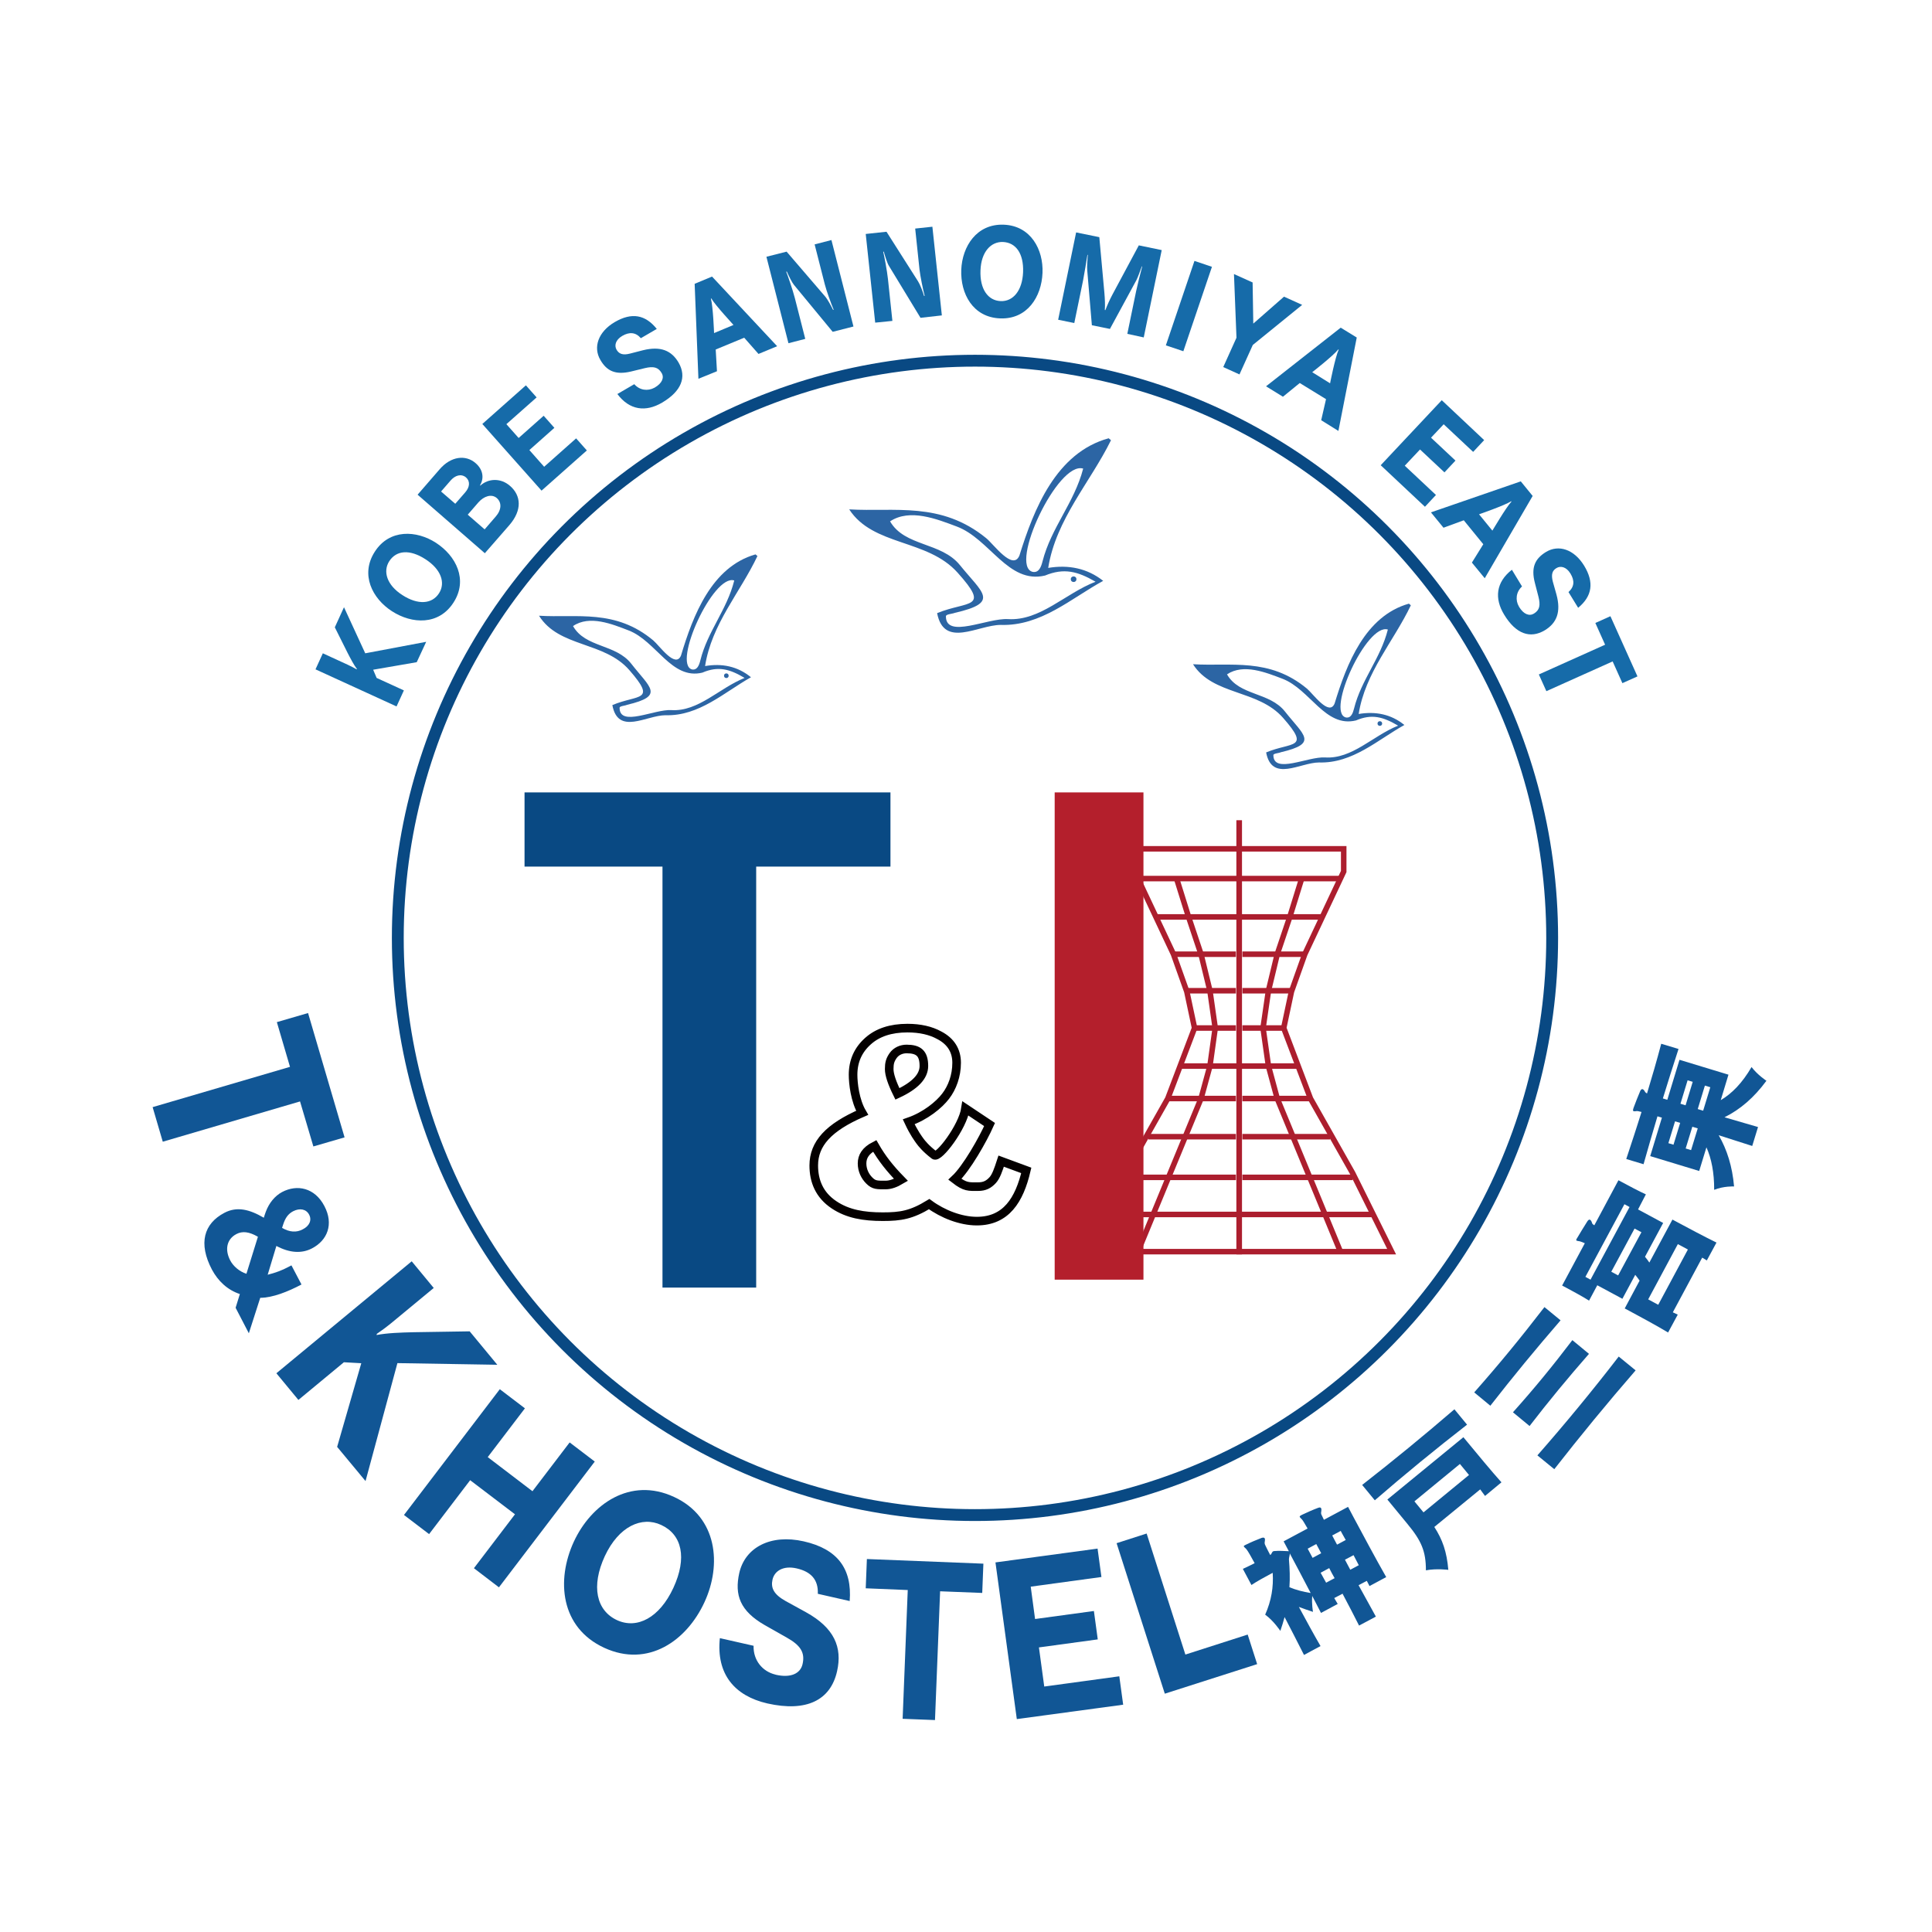
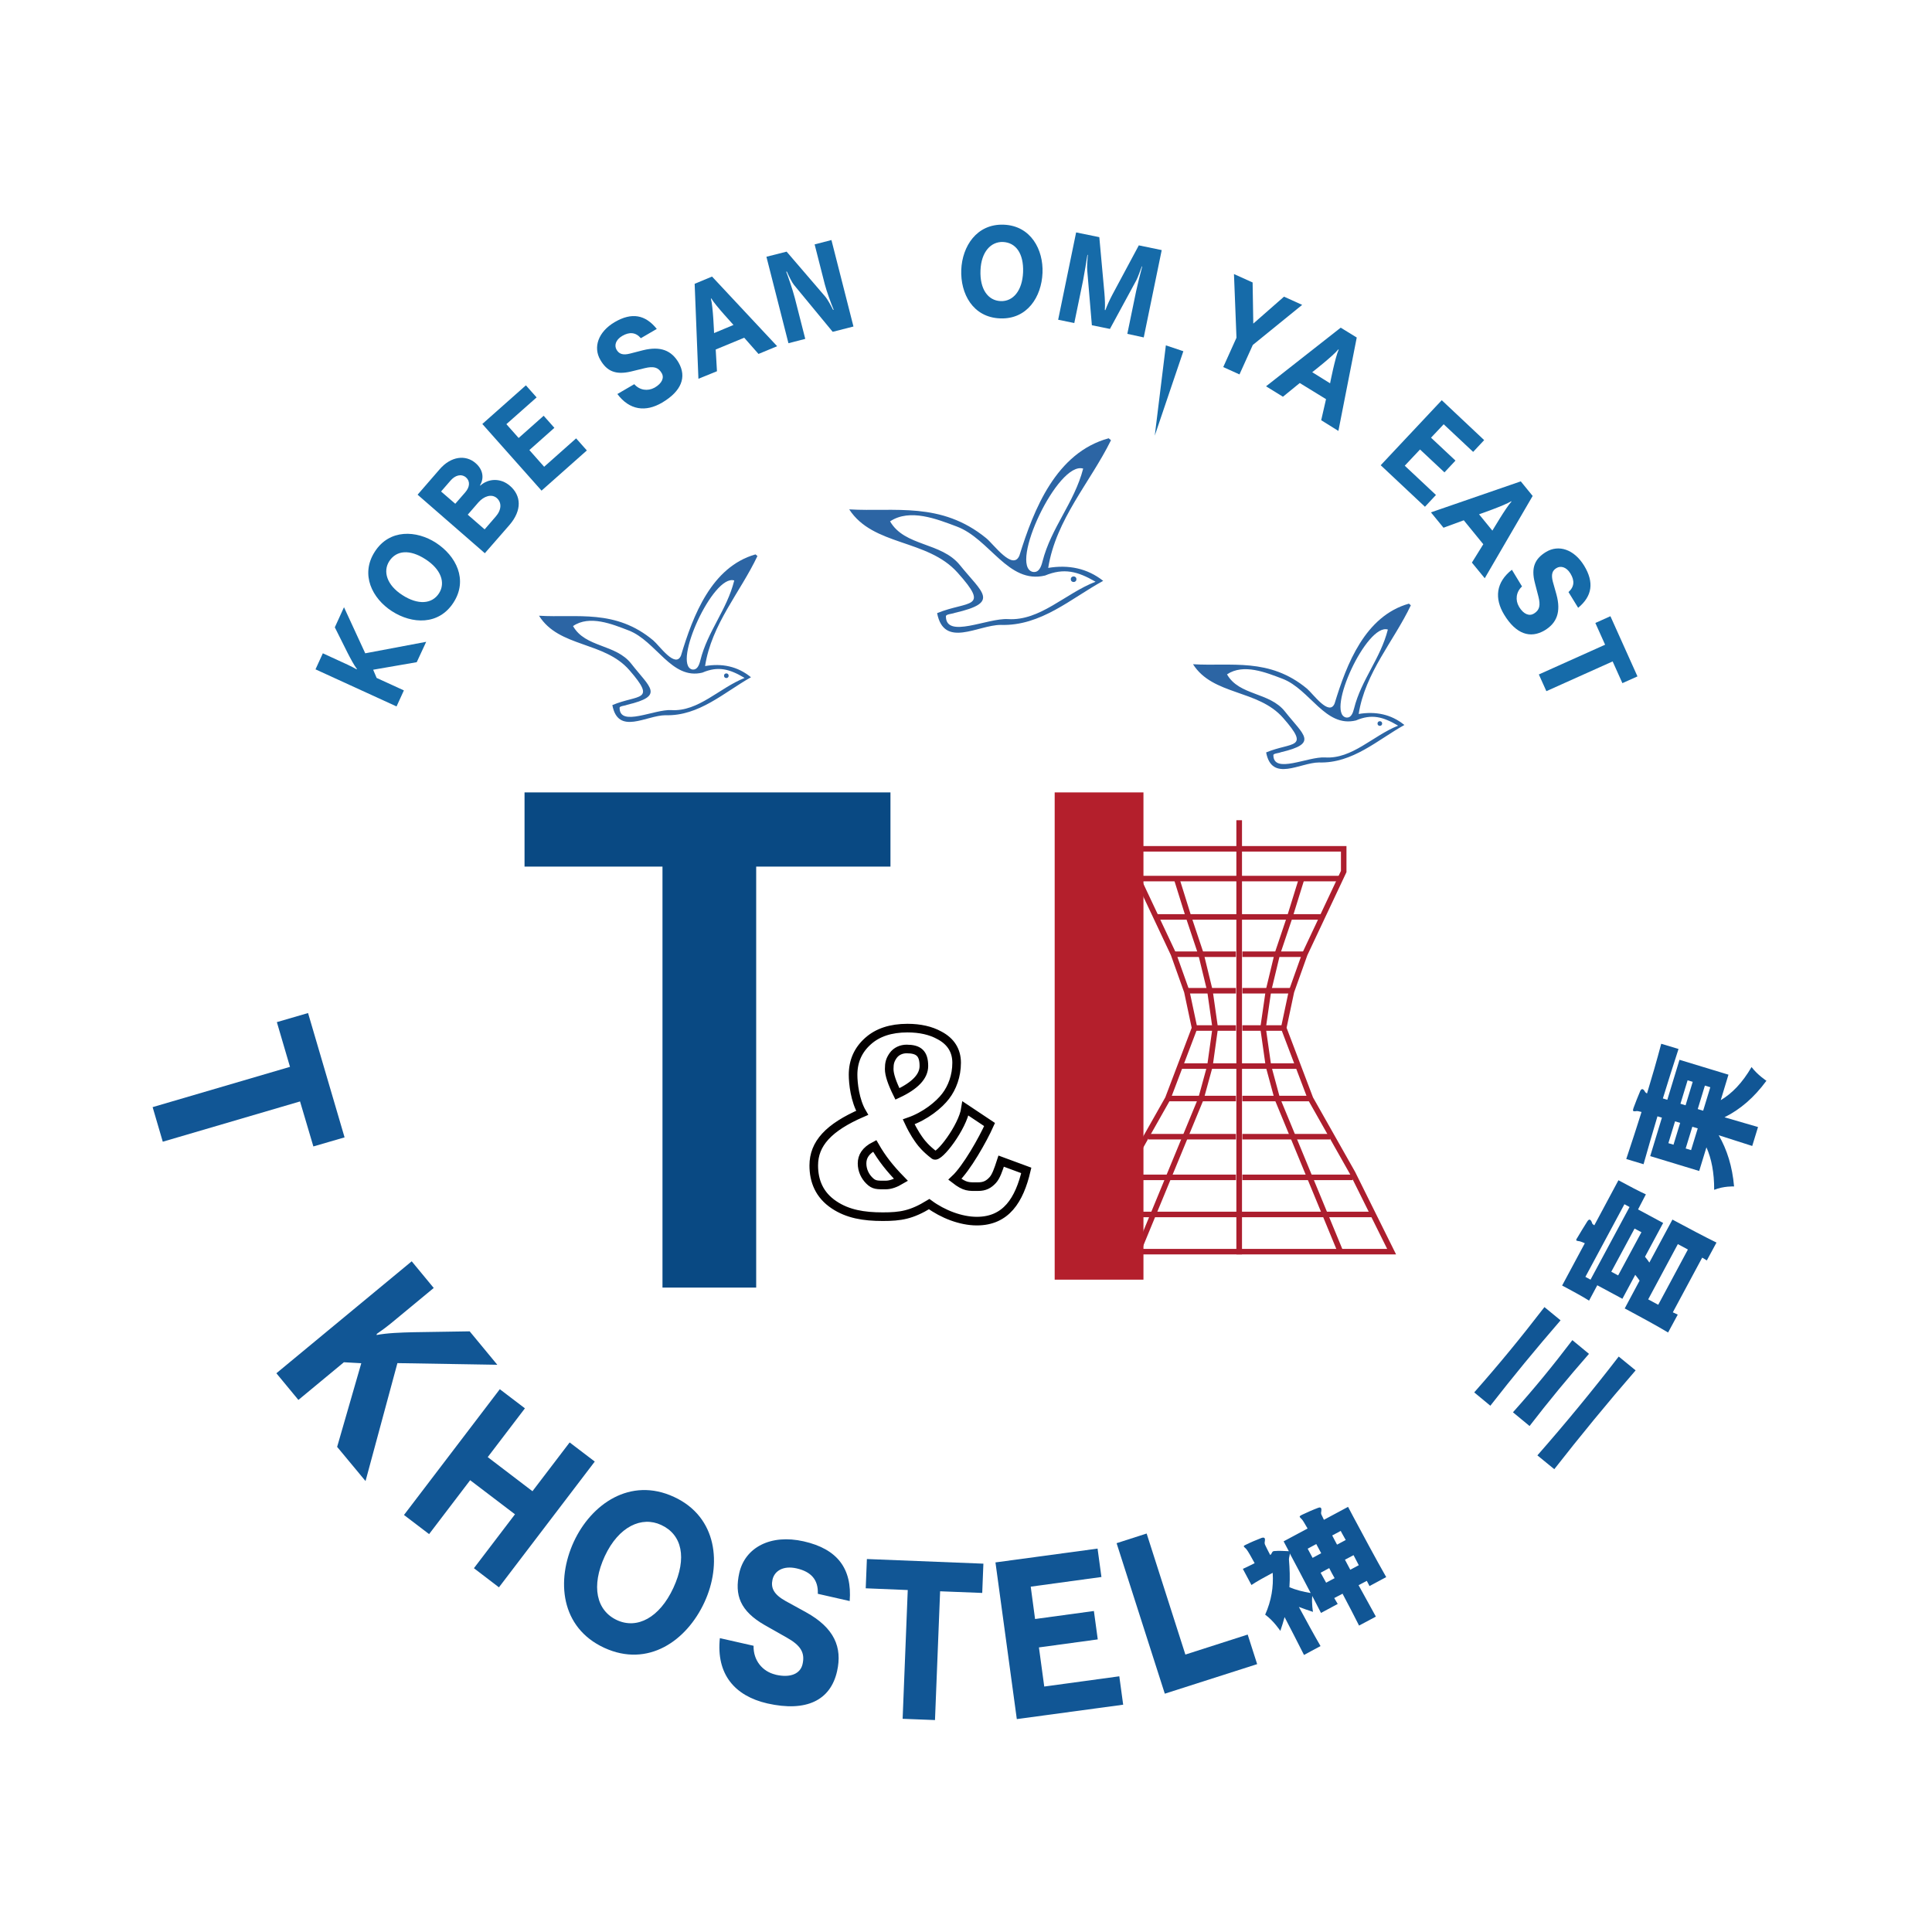
<svg xmlns="http://www.w3.org/2000/svg" version="1.1" id="レイヤー_1" x="0px" y="0px" viewBox="0 0 200 200" style="enable-background:new 0 0 200 200;" xml:space="preserve">
  <style type="text/css">
	.st0{fill:#2C65A4;}
	.st1{fill:none;stroke:#040000;stroke-width:0.891;stroke-miterlimit:10;}
	.st2{fill:#094983;}
	.st3{fill:none;stroke:#AC1E2E;stroke-width:0.572;stroke-miterlimit:10;}
	.st4{fill:#166BA9;}
	.st5{fill:none;stroke:#094983;stroke-width:1.226;stroke-miterlimit:10;}
	.st6{fill:#115695;}
	.st7{fill:#B41F2C;}
</style>
  <g>
    <path class="st0" d="M72.99,68.95c1.74-0.3,3.37,0.02,4.75,1.16c-2.77,1.55-5.37,4.04-8.86,3.93c-1.97,0.01-4.9,2.11-5.49-1.05   c2.68-1.13,4.63-0.32,1.76-3.62c-2.61-3-7.29-2.33-9.35-5.63c3.93,0.24,7.92-0.72,11.83,2.56c0.63,0.53,2.3,2.95,2.87,1.55   c1.24-4.13,3.16-9.17,7.71-10.46c0.06,0.05,0.13,0.12,0.2,0.17C76.63,61.32,73.66,64.61,72.99,68.95z M77.08,70.18   c-1.55-0.93-2.74-1.25-4.37-0.55c-3.2,0.78-4.77-3.27-7.64-4.37c-1.69-0.65-4.04-1.62-5.75-0.45c1.27,2.25,4.42,1.84,6.03,3.9   c1.94,2.49,3.49,3.32-0.43,4.25c-0.24,0.11-0.78,0.12-0.78,0.31c0,2.03,3.59,0.13,5.36,0.24C72.3,73.68,74.45,71.23,77.08,70.18z    M76.01,60.09c-2.18-0.7-6.43,8.67-4.37,9.21c0.54,0.1,0.74-0.46,0.86-0.94C73.24,65.36,75.25,63.14,76.01,60.09z" />
    <circle class="st0" cx="75.19" cy="69.95" r="0.24" />
  </g>
  <g>
    <path class="st0" d="M108.51,58.79c2.08-0.35,4.04,0.03,5.69,1.34c-3.31,1.8-6.43,4.7-10.61,4.56c-2.36,0.01-5.87,2.46-6.58-1.22   c3.22-1.31,5.55-0.37,2.11-4.2c-3.13-3.49-8.73-2.72-11.21-6.54c4.7,0.28,9.5-0.84,14.18,2.98c0.77,0.62,2.76,3.42,3.44,1.8   c1.49-4.79,3.79-10.65,9.24-12.14c0.08,0.06,0.16,0.13,0.24,0.2C112.85,49.95,109.31,53.76,108.51,58.79z M113.41,60.22   c-1.86-1.08-3.27-1.45-5.23-0.64c-3.83,0.91-5.71-3.8-9.15-5.08c-2.03-0.76-4.83-1.89-6.89-0.53c1.51,2.62,5.29,2.13,7.23,4.53   c2.33,2.89,4.18,3.86-0.52,4.94c-0.29,0.12-0.93,0.13-0.93,0.36c0,2.36,4.3,0.16,6.43,0.29C107.68,64.29,110.26,61.44,113.41,60.22   z M112.13,48.51c-2.62-0.82-7.72,10.06-5.23,10.69c0.65,0.12,0.88-0.53,1.02-1.08C108.81,54.62,111.21,52.05,112.13,48.51z" />
    <ellipse class="st0" cx="111.14" cy="59.96" rx="0.29" ry="0.29" />
  </g>
  <g>
    <path class="st0" d="M140.65,73.91c1.74-0.29,3.36,0.02,4.73,1.14c-2.76,1.53-5.35,3.99-8.84,3.88c-1.96,0.01-4.88,2.08-5.47-1.04   c2.67-1.11,4.62-0.31,1.76-3.57c-2.6-2.97-7.27-2.31-9.33-5.56c3.92,0.24,7.9-0.71,11.8,2.53c0.63,0.53,2.3,2.91,2.86,1.53   c1.24-4.07,3.15-9.05,7.69-10.33c0.06,0.05,0.13,0.11,0.2,0.17C144.28,66.38,141.32,69.63,140.65,73.91z M144.73,75.12   c-1.55-0.92-2.73-1.24-4.36-0.54c-3.19,0.78-4.75-3.23-7.62-4.32c-1.69-0.64-4.02-1.6-5.73-0.45c1.27,2.23,4.4,1.81,6.01,3.86   c1.94,2.46,3.48,3.28-0.43,4.2c-0.24,0.11-0.78,0.12-0.78,0.3c0,2,3.58,0.13,5.35,0.24C139.97,78.59,142.11,76.17,144.73,75.12z    M143.67,65.17c-2.18-0.69-6.42,8.56-4.35,9.1c0.54,0.1,0.73-0.45,0.85-0.92C140.91,70.37,142.91,68.18,143.67,65.17z" />
    <ellipse class="st0" cx="142.84" cy="74.9" rx="0.24" ry="0.24" />
  </g>
  <g>
    <path class="st1" d="M102.44,116.41c-0.69,1.55-2.38,4.54-3.59,5.67c1.07,0.83,1.43,0.76,2.4,0.76c0.69,0,1.1-0.23,1.51-0.67   c0.35-0.38,0.58-1.05,0.88-1.97l2.6,0.96c-0.72,3.07-2.09,5.25-5.12,5.25c-1.66,0-3.53-0.73-4.93-1.76   c-1.84,1.12-2.95,1.3-4.81,1.3c-1.98,0-3.62-0.28-5.03-1.22c-1.54-1.02-2.11-2.48-2.11-4.08c0-2.26,1.53-3.94,5.01-5.45   c-0.75-1.27-0.94-3.06-0.94-3.94c0-1.4,0.51-2.56,1.54-3.48c1-0.9,2.36-1.35,4.09-1.35c1.3,0,2.41,0.25,3.31,0.75   c1.18,0.62,1.78,1.58,1.78,2.84c0,1.35-0.46,2.58-1.14,3.46c-0.67,0.88-2.08,2.05-3.82,2.65c0.55,1.18,1,1.76,1.17,2   c0.17,0.23,0.6,0.78,1.48,1.45c0.45,0.35,2.94-2.9,3.23-4.83L102.44,116.41z M93.27,122.14c-1.16-1.19-1.97-2.21-2.72-3.52   c-0.95,0.49-1.31,1.1-1.31,1.82c0,0.71,0.31,1.34,0.76,1.78c0.48,0.48,0.82,0.45,1.69,0.45C92.16,122.67,92.68,122.49,93.27,122.14   z M92.9,113.24c1.83-0.85,2.74-1.81,2.74-2.89c0-1.32-0.56-1.76-1.79-1.76c-0.53,0-1.07,0.22-1.4,0.69   c-0.31,0.45-0.4,0.78-0.4,1.39C92.05,111.25,92.34,112.11,92.9,113.24z" />
  </g>
  <polygon class="st2" points="54.3,82.03 54.3,89.71 68.58,89.71 68.58,133.29 78.28,133.29 78.28,89.71 92.18,89.71 92.18,82.03 " />
  <g>
    <polyline class="st3" points="128.28,87.87 139.1,87.87 139.1,90.22 135.07,98.78 133.69,102.65 132.89,106.42 135.66,113.72    140.03,121.45 144.06,129.57 128.28,129.57 128.28,84.93  " />
    <line class="st3" x1="138.76" y1="90.95" x2="128.28" y2="90.95" />
    <line class="st3" x1="128.28" y1="94.92" x2="136.89" y2="94.92" />
    <line class="st3" x1="135.07" y1="98.78" x2="128.61" y2="98.78" />
    <line class="st3" x1="128.61" y1="102.56" x2="133.69" y2="102.56" />
    <line class="st3" x1="132.89" y1="106.42" x2="128.61" y2="106.42" />
    <line class="st3" x1="128.28" y1="110.36" x2="134.33" y2="110.36" />
    <line class="st3" x1="135.66" y1="113.72" x2="128.61" y2="113.72" />
    <line class="st3" x1="128.61" y1="117.67" x2="137.68" y2="117.67" />
    <line class="st3" x1="128.61" y1="121.88" x2="140.03" y2="121.88" />
    <line class="st3" x1="142.15" y1="125.72" x2="128.28" y2="125.72" />
    <polyline class="st3" points="138.76,129.57 132.22,113.72 131.31,110.36 130.75,106.42 131.31,102.56 132.22,98.78 133.52,94.92    134.75,90.95  " />
    <polyline class="st3" points="128.28,87.87 117.45,87.87 117.45,90.22 121.48,98.78 122.86,102.65 123.66,106.42 120.89,113.72    116.52,121.45 112.5,129.57 128.28,129.57 128.28,84.93  " />
    <line class="st3" x1="117.79" y1="90.95" x2="128.28" y2="90.95" />
    <line class="st3" x1="128.28" y1="94.92" x2="119.66" y2="94.92" />
    <line class="st3" x1="121.48" y1="98.78" x2="127.94" y2="98.78" />
    <line class="st3" x1="127.94" y1="102.56" x2="122.86" y2="102.56" />
    <line class="st3" x1="123.66" y1="106.42" x2="127.94" y2="106.42" />
    <line class="st3" x1="128.28" y1="110.36" x2="122.22" y2="110.36" />
    <line class="st3" x1="120.89" y1="113.72" x2="127.94" y2="113.72" />
    <line class="st3" x1="127.94" y1="117.67" x2="118.88" y2="117.67" />
    <line class="st3" x1="127.94" y1="121.88" x2="116.52" y2="121.88" />
    <line class="st3" x1="114.4" y1="125.72" x2="128.28" y2="125.72" />
    <polyline class="st3" points="117.79,129.57 124.33,113.72 125.25,110.36 125.8,106.42 125.25,102.56 124.33,98.78 123.04,94.92    121.8,90.95  " />
  </g>
  <g>
    <path class="st4" d="M43.14,68.55l-4.51,0.78l0.36,0.85l2.82,1.29l-0.76,1.66l-8.39-3.84l0.76-1.66l2.57,1.18   c0.37,0.17,0.68,0.34,0.91,0.47l0.06-0.01c-0.34-0.45-0.67-1.09-0.99-1.71l-1.31-2.62l0.95-2.08l2.2,4.77l6.31-1.19L43.14,68.55z" />
    <path class="st4" d="M46.95,62.37c-1.52,2.37-4.29,2.25-6.38,0.9c-2.03-1.31-3.3-3.79-1.77-6.16c1.52-2.37,4.32-2.22,6.33-0.92   C47.21,57.54,48.47,60.01,46.95,62.37z M40.3,58.09c-0.68,1.05-0.27,2.47,1.35,3.51c1.62,1.05,3.08,0.94,3.8-0.19   c0.69-1.08,0.21-2.48-1.41-3.52C42.42,56.84,41.03,56.96,40.3,58.09z" />
    <path class="st4" d="M52.72,54.37l-2.53,2.9l-6.96-6.06l2.29-2.64c1.18-1.36,2.7-1.51,3.71-0.63c0.77,0.66,0.91,1.55,0.46,2.3   c0.01-0.01,0.03,0.03,0.03,0.03c0.84-0.76,2.13-0.81,3.09,0.04C53.94,51.3,54.08,52.8,52.72,54.37z M46.63,49.76l-0.97,1.12   l1.47,1.27l1.02-1.17c0.49-0.56,0.54-1.16,0.09-1.56C47.74,49.01,47.11,49.2,46.63,49.76z M49.53,52l-1.11,1.28l1.75,1.52   l1.15-1.33c0.61-0.7,0.63-1.45,0.11-1.91C50.88,51.09,50.09,51.37,49.53,52z" />
    <path class="st4" d="M56.06,50.79l-6.13-6.9l4.51-4l1.11,1.25l-3.13,2.77l1.27,1.43l2.59-2.3l1.11,1.25l-2.59,2.3l1.53,1.73   l3.31-2.94l1.11,1.25L56.06,50.79z" />
    <path class="st4" d="M68.54,41.68c-1.7,1-3.37,0.79-4.63-0.89l1.75-1.02c0.56,0.64,1.4,0.74,2.08,0.37   c0.01-0.01,0.02-0.01,0.04-0.02c0.77-0.45,1-1.03,0.71-1.51c-0.36-0.61-0.86-0.71-1.74-0.5l-1.43,0.35   c-1.62,0.38-2.51-0.06-3.17-1.2c-0.77-1.31-0.23-2.91,1.49-3.92c1.75-1.02,3.15-0.78,4.35,0.71l-1.65,0.96   c-0.53-0.62-1.18-0.67-1.92-0.24c-0.7,0.41-0.85,1-0.59,1.44c0.25,0.42,0.63,0.59,1.4,0.39l1.32-0.34c1.84-0.46,2.97,0.03,3.7,1.28   C71.1,39.02,70.56,40.49,68.54,41.68z" />
    <path class="st4" d="M78.52,36.64l-1.48-1.68l-2.95,1.22l0.13,2.25l-1.92,0.78l-0.39-9.83l1.8-0.75l6.74,7.21L78.52,36.64z    M73.63,30.89l-0.04,0.02c0.23,0.82,0.33,3.57,0.33,3.57l2.01-0.84C75.95,33.64,74.06,31.63,73.63,30.89z" />
    <path class="st4" d="M86.2,34.35l-4.01-4.86c-0.2-0.24-0.53-0.91-0.74-1.38l-0.06,0.02c0.17,0.42,0.68,1.9,0.89,2.72l1.08,4.23   l-1.74,0.45l-2.28-8.95l2.09-0.53l3.97,4.62c0.26,0.29,0.63,0.98,0.84,1.41l0.06-0.02c-0.26-0.61-0.76-2-0.91-2.6l-1.06-4.16   l1.74-0.45l2.28,8.95L86.2,34.35z" />
-     <path class="st4" d="M95.29,32.9l-3.27-5.38c-0.17-0.27-0.39-0.97-0.53-1.47l-0.06,0.01c0.11,0.44,0.4,1.98,0.49,2.82l0.46,4.34   L90.6,33.4l-0.98-9.18l2.15-0.23l3.27,5.14c0.21,0.33,0.49,1.06,0.62,1.51l0.06-0.01c-0.17-0.63-0.46-2.08-0.53-2.7l-0.45-4.27   l1.78-0.19l0.98,9.18L95.29,32.9z" />
    <path class="st4" d="M103.53,32.96c-2.82-0.11-4.12-2.56-4.02-5.04c0.1-2.41,1.59-4.77,4.4-4.66s4.11,2.59,4.01,4.99   C107.82,30.73,106.34,33.07,103.53,32.96z M103.83,25.05c-1.25-0.05-2.26,1.02-2.33,2.94c-0.08,1.93,0.77,3.13,2.09,3.18   c1.28,0.05,2.24-1.07,2.32-3C105.98,26.25,105.17,25.11,103.83,25.05z" />
    <path class="st4" d="M116.7,34.56l0.91-4.41c0.1-0.49,0.49-2.08,0.63-2.56l-0.04-0.01c-0.12,0.32-0.41,1.14-0.56,1.42l-2.74,5.05   l-1.87-0.38l-0.48-5.69c-0.04-0.37,0.03-1.26,0.06-1.59l-0.04-0.01c-0.07,0.45-0.33,2.05-0.45,2.65l-0.91,4.41l-1.67-0.34   l1.86-9.04l2.4,0.49l0.53,5.81c0.05,0.6,0.08,1.23,0.04,1.73l0.06,0.01c0.18-0.49,0.44-1.06,0.72-1.59l2.74-5.11l2.37,0.49   l-1.86,9.04L116.7,34.56z" />
-     <path class="st4" d="M120.69,35.75l2.96-8.74l1.81,0.61l-2.96,8.74L120.69,35.75z" />
+     <path class="st4" d="M120.69,35.75l1.81,0.61l-2.96,8.74L120.69,35.75z" />
    <path class="st4" d="M129.69,35.71l-1.38,3.05L126.63,38l1.37-3.04l-0.26-6.59l1.93,0.87l0.07,4.26l3.18-2.79l1.88,0.85   L129.69,35.71z" />
    <path class="st4" d="M136.77,43.5l0.5-2.18l-2.72-1.67l-1.74,1.42l-1.75-1.08l7.73-6.07l1.66,1.02l-1.9,9.67L136.77,43.5z    M138.58,36.19l-0.04-0.02c-0.53,0.67-2.7,2.36-2.7,2.36l1.85,1.15C137.69,39.67,138.22,36.97,138.58,36.19z" />
    <path class="st4" d="M142.93,48.16l6.32-6.73l4.39,4.13l-1.14,1.22l-3.05-2.86l-1.31,1.39l2.53,2.37l-1.14,1.22L147,46.53   l-1.58,1.68l3.23,3.03l-1.14,1.22L142.93,48.16z" />
    <path class="st4" d="M152.37,58.24l1.18-1.9l-2.02-2.48l-2.1,0.77l-1.3-1.59l9.3-3.21l1.23,1.51l-4.96,8.52L152.37,58.24z    M156.47,51.92l-0.03-0.03c-0.72,0.45-3.33,1.35-3.33,1.35l1.38,1.69C154.5,54.93,155.89,52.54,156.47,51.92z" />
    <path class="st4" d="M155.71,63.63c-1.02-1.68-0.86-3.35,0.8-4.65l1.05,1.73c-0.63,0.57-0.71,1.42-0.32,2.08   c0.01,0.01,0.01,0.02,0.02,0.04c0.46,0.76,1.05,0.98,1.53,0.69c0.6-0.37,0.69-0.86,0.47-1.75l-0.37-1.43   c-0.42-1.61,0.02-2.51,1.15-3.2c1.3-0.79,2.9-0.29,3.95,1.42c1.05,1.73,0.84,3.15-0.62,4.36l-1-1.63c0.61-0.55,0.65-1.18,0.2-1.92   c-0.42-0.69-1.02-0.83-1.45-0.56c-0.42,0.25-0.57,0.64-0.37,1.41l0.37,1.31c0.5,1.83,0.03,2.97-1.21,3.72   C158.41,66.14,156.93,65.64,155.71,63.63z" />
    <path class="st4" d="M166.94,68.47l-6.86,3.08l-0.78-1.73l6.86-3.08l-1.01-2.25l1.56-0.7l2.8,6.23l-1.56,0.7L166.94,68.47z" />
  </g>
-   <circle class="st5" cx="100.93" cy="97.09" r="59.75" />
  <g>
    <path class="st6" d="M31.06,114.02l-14.21,4.17l-1.05-3.58l14.22-4.17l-1.36-4.63l3.23-0.94l3.78,12.87l-3.23,0.94L31.06,114.02z" />
-     <path class="st6" d="M24.39,135.38l0.44-1.42c-1.29-0.43-2.25-1.34-2.89-2.53c-1.43-2.72-0.84-4.76,1.29-5.88   c1.31-0.69,2.61-0.35,4.08,0.51c0.04-0.14,0.16-0.51,0.21-0.63c0.33-0.89,0.93-1.63,1.68-2.03c1.55-0.82,3.38-0.46,4.38,1.45   c0.99,1.88,0.31,3.55-1.28,4.38c-1.07,0.56-2.32,0.48-3.69-0.25l-0.9,2.98c0.76-0.19,1.49-0.45,2.17-0.82   c0.09-0.04,0.2-0.11,0.29-0.15l1.04,1.98c-1.4,0.74-2.97,1.37-4.27,1.38l-1.18,3.67L24.39,135.38z M26.7,128.03   c-0.92-0.53-1.6-0.61-2.23-0.28c-1.01,0.53-1.22,1.63-0.63,2.74c0.29,0.56,0.93,1.14,1.67,1.37L26.7,128.03z M32,125.74   c-0.29-0.56-0.94-0.72-1.66-0.35c-0.53,0.28-0.81,0.71-1.02,1.35c-0.02,0.07-0.1,0.3-0.12,0.37c0.77,0.45,1.49,0.5,2.14,0.15   C32.04,126.91,32.3,126.3,32,125.74z" />
    <path class="st6" d="M34.9,149.78l2.5-8.66l-1.8-0.1l-4.71,3.9l-2.28-2.76l14.01-11.59l2.28,2.76l-4.28,3.54   c-0.61,0.5-1.18,0.92-1.61,1.21l-0.03,0.12c1.1-0.21,2.5-0.26,3.88-0.29l5.76-0.09l2.86,3.46l-10.34-0.17l-3.3,12.21L34.9,149.78z" />
    <path class="st6" d="M49.06,162.34l4.25-5.58l-4.64-3.53l-4.25,5.58l-2.6-1.98l9.92-13.02l2.6,1.98l-3.85,5.05l4.63,3.53l3.85-5.05   l2.6,1.98l-9.92,13.02L49.06,162.34z" />
    <path class="st6" d="M62.55,170.58c-4.53-2.09-4.99-6.99-3.15-10.98c1.8-3.89,5.84-6.74,10.37-4.64c4.53,2.09,4.94,7.04,3.16,10.89   C71.09,169.85,67.09,172.67,62.55,170.58z M68.44,157.86c-2-0.93-4.39,0.14-5.83,3.23c-1.44,3.11-0.88,5.64,1.27,6.63   c2.07,0.95,4.39-0.24,5.83-3.35C71.14,161.27,70.61,158.86,68.44,157.86z" />
    <path class="st6" d="M79.44,176.34c-3.4-0.78-5.31-3.04-4.92-6.76l3.49,0.79c-0.04,1.51,0.92,2.66,2.25,2.98   c0.02,0.01,0.04,0.01,0.06,0.02c1.53,0.35,2.54-0.12,2.76-1.1c0.28-1.21-0.23-1.96-1.64-2.75l-2.26-1.28   c-2.57-1.47-3.16-3.12-2.65-5.41c0.6-2.63,3.23-4.05,6.67-3.27c3.49,0.79,5.02,2.82,4.76,6.18l-3.3-0.75   c0.06-1.46-0.7-2.29-2.19-2.63c-1.4-0.32-2.3,0.27-2.5,1.16c-0.19,0.84,0.11,1.52,1.34,2.21l2.11,1.16   c2.94,1.62,3.8,3.63,3.23,6.13C85.97,176.01,83.49,177.25,79.44,176.34z" />
    <path class="st6" d="M97.32,164.73l-0.53,13.33l-3.35-0.13l0.53-13.33l-4.35-0.18l0.12-3.03l12.06,0.48l-0.12,3.03L97.32,164.73z" />
    <path class="st6" d="M105.26,177.96l-2.21-16.22l10.57-1.43l0.4,2.94l-7.32,1l0.45,3.35l6.09-0.83l0.4,2.94l-6.09,0.83l0.55,4.05   l7.77-1.06l0.4,2.94L105.26,177.96z" />
    <path class="st6" d="M120.58,175.33l-4.99-15.58l3.11-1l4.01,12.53l6.45-2.07l0.98,3.06L120.58,175.33z" />
    <path class="st6" d="M141.77,164.19c-0.09-0.17-0.17-0.35-0.28-0.54l-0.85,0.45c0.63,1.15,1.25,2.27,1.79,3.25l-1.74,0.93   c-0.47-0.95-1.08-2.1-1.71-3.3l-0.86,0.45c0.13,0.21,0.24,0.42,0.36,0.61l-1.73,0.93c-0.26-0.52-0.57-1.11-0.91-1.76   c-0.07,0.84,0.08,1.65,0.08,1.65c-0.54-0.18-1.02-0.34-1.46-0.51c0.74,1.38,1.59,2.93,2.24,4.05l-1.71,0.92   c-0.64-1.29-1.42-2.77-2.01-3.92c-0.12,0.45-0.27,0.93-0.44,1.43c0,0-0.7-1.06-1.57-1.68c0.65-1.47,0.87-2.86,0.78-4.33   c0,0-0.09,0.04-0.25,0.13c-0.46,0.25-1.45,0.78-1.95,1.13l-0.89-1.67c0.37-0.17,0.81-0.38,1.22-0.59   c-0.34-0.63-0.71-1.29-0.87-1.47c-0.12-0.12-0.21-0.19-0.24-0.24c-0.04-0.06,0.01-0.11,0.12-0.16c0.03-0.01,0.05-0.03,0.08-0.04   c0.5-0.25,1.09-0.5,1.64-0.71c0.17-0.05,0.27-0.03,0.31,0.05c0.04,0.06,0.03,0.15,0.02,0.26c-0.04,0.22-0.04,0.29,0.05,0.47   c0.09,0.2,0.28,0.57,0.5,0.99c0.08-0.04,0.13-0.12,0.19-0.25c0.03-0.06,0.06-0.1,0.1-0.12c0.05-0.03,0.11-0.04,0.21-0.04   c0.41-0.04,0.97,0,1.43,0.02l-0.54-1.02l2.48-1.33c-0.31-0.55-0.53-0.9-0.6-0.96c-0.1-0.1-0.18-0.17-0.2-0.22   c-0.04-0.06-0.01-0.12,0.12-0.18c0.03-0.02,0.04-0.02,0.06-0.04c0.49-0.24,1.27-0.58,1.74-0.75c0.16-0.05,0.24-0.03,0.28,0.05   c0.04,0.08,0.04,0.2,0.02,0.31c-0.04,0.2-0.03,0.29,0.06,0.45c0.05,0.11,0.13,0.25,0.21,0.44l2.5-1.34c0,0,0.2,0.39,0.54,1.02   c0.83,1.55,2.41,4.51,3.41,6.25L141.77,164.19z M133.43,161.43c0.08,0.96,0.12,1.91,0.05,2.88c0.7,0.29,1.43,0.47,2.2,0.6   c-0.75-1.45-1.59-3.03-2.16-4.1C133.53,160.99,133.43,161.22,133.43,161.43z M136.26,159.84l-0.89,0.48c0,0,0.2,0.37,0.51,0.95   l0.89-0.48C136.59,160.46,136.42,160.14,136.26,159.84z M137.6,162.33l-0.89,0.48c0.18,0.34,0.38,0.69,0.57,1.03l0.88-0.47   C137.96,163.03,137.77,162.67,137.6,162.33z M138.79,158.48l-0.88,0.47c0.16,0.3,0.31,0.61,0.5,0.95l0.9-0.48   C138.99,158.87,138.79,158.48,138.79,158.48z M139.23,161.46c0.18,0.34,0.37,0.69,0.55,1.04l0.88-0.47   c-0.19-0.35-0.37-0.7-0.54-1.04L139.23,161.46z" />
-     <path class="st6" d="M142.32,155.31l-1.31-1.59c3.29-2.57,6.33-5.06,9.55-7.83l1.31,1.59   C148.54,150.07,145.44,152.61,142.32,155.31z M153.73,154.86c-0.15-0.2-0.32-0.44-0.5-0.68l-4.75,3.89   c0.85,1.31,1.29,2.57,1.45,4.44c0,0-1.22-0.16-2.32,0.05c0-1.97-0.46-3.05-1.91-4.8l-2.08-2.53l7.87-6.45c0,0,0.17,0.2,0.44,0.53   c0.82,1,2.57,3.11,3.5,4.14L153.73,154.86z M151.13,151.55l-4.71,3.87l0.94,1.14l4.71-3.87L151.13,151.55z" />
    <path class="st6" d="M154.28,145.52l-1.67-1.38c2.63-2.98,4.77-5.59,7.27-8.83l1.67,1.37C158.89,139.76,156.7,142.42,154.28,145.52   z M158.34,147.62l-1.72-1.42c2.2-2.46,4.09-4.76,6.15-7.47l1.72,1.42C162.27,142.69,160.32,145.05,158.34,147.62z M160.9,152.09   l-1.75-1.43c2.82-3.21,5.74-6.75,8.42-10.23l1.75,1.43C166.46,145.15,163.49,148.77,160.9,152.09z" />
    <path class="st6" d="M169.57,125.2l2.6,1.4l-1.88,3.5c0.16,0.2,0.31,0.38,0.45,0.6l2.39-4.45c0,0,0.23,0.12,0.6,0.32   c0.91,0.49,2.69,1.44,3.96,2.06l-1,1.85c-0.16-0.11-0.32-0.19-0.48-0.29l-3.04,5.66c0.16,0.07,0.33,0.16,0.51,0.24l-1,1.85   c-1.24-0.75-3.15-1.77-4.02-2.24c-0.29-0.15-0.47-0.25-0.47-0.25l1.54-2.88c-0.15-0.21-0.29-0.41-0.45-0.6l-1.33,2.48l-2.6-1.4   l-0.85,1.59c-0.62-0.4-1.78-1.02-2.39-1.35c-0.25-0.13-0.4-0.21-0.4-0.21l2.35-4.38c-0.2-0.09-0.37-0.16-0.52-0.2   c-0.17-0.03-0.28-0.04-0.33-0.07c-0.06-0.04-0.05-0.08,0.01-0.2c0.01-0.01,0.02-0.04,0.04-0.06c0.29-0.5,0.69-1.15,1.07-1.75   c0.11-0.16,0.2-0.2,0.29-0.14c0.06,0.04,0.11,0.11,0.15,0.21c0.07,0.2,0.05,0.21,0.23,0.32c0.01,0.01,0.04,0.02,0.04,0.04l2.5-4.67   c0,0,0.15,0.08,0.4,0.21c0.62,0.34,1.79,0.96,2.44,1.25L169.57,125.2z M168.16,124.66l-4.04,7.52c0.08,0.04,0.31,0.17,0.53,0.29   l4.04-7.52C168.48,124.83,168.24,124.71,168.16,124.66z M169.21,127.18l-2.41,4.47l0.71,0.38l2.41-4.47L169.21,127.18z    M173.69,128.79l-3.07,5.72c0.31,0.17,0.62,0.34,1.04,0.56l3.07-5.72C174.3,129.11,174,128.95,173.69,128.79z" />
    <path class="st6" d="M182.86,111.88c-1.28,1.74-2.71,2.97-4.34,3.78c1.25,0.37,2.45,0.71,3.47,1.01l-0.6,1.96   c-0.97-0.31-2.17-0.7-3.47-1.11c0.86,1.49,1.41,3.23,1.59,5.3c0,0-1.08-0.05-2.06,0.35c0.01-1.76-0.28-3.23-0.8-4.4l-0.75,2.45   l-5.07-1.54l1.21-3.98l-0.46-0.14c-0.5,1.65-0.97,3.31-1.44,4.96l-1.79-0.54c0.27-0.83,0.54-1.65,0.81-2.46s0.51-1.61,0.77-2.41   c-0.28-0.07-0.45-0.11-0.51-0.09c-0.14,0.02-0.26,0.03-0.31,0.01c-0.07-0.02-0.08-0.1-0.03-0.26c0-0.02,0.01-0.04,0.02-0.07   c0.2-0.54,0.47-1.24,0.7-1.77c0.07-0.14,0.15-0.2,0.24-0.18c0.09,0.03,0.17,0.12,0.22,0.22c0.07,0.12,0.14,0.18,0.24,0.22   c0.51-1.67,1-3.38,1.47-5.14l1.79,0.54c-0.57,1.74-1.1,3.43-1.62,5.12l0.46,0.14l1.26-4.14l5.07,1.54l-0.8,2.64   c1.17-0.7,2.22-1.77,3.19-3.43C181.96,111.3,182.86,111.88,182.86,111.88z M173.4,116.08l-0.69,2.26l0.53,0.16l0.69-2.26   L173.4,116.08z M174.7,111.83l-0.74,2.43l0.53,0.16l0.74-2.43L174.7,111.83z M175.19,116.64l-0.69,2.25l0.56,0.17l0.69-2.25   L175.19,116.64z M176.49,112.38l-0.74,2.43l0.56,0.17l0.74-2.43L176.49,112.38z" />
  </g>
  <rect x="109.18" y="82.03" class="st7" width="9.19" height="50.44" />
</svg>